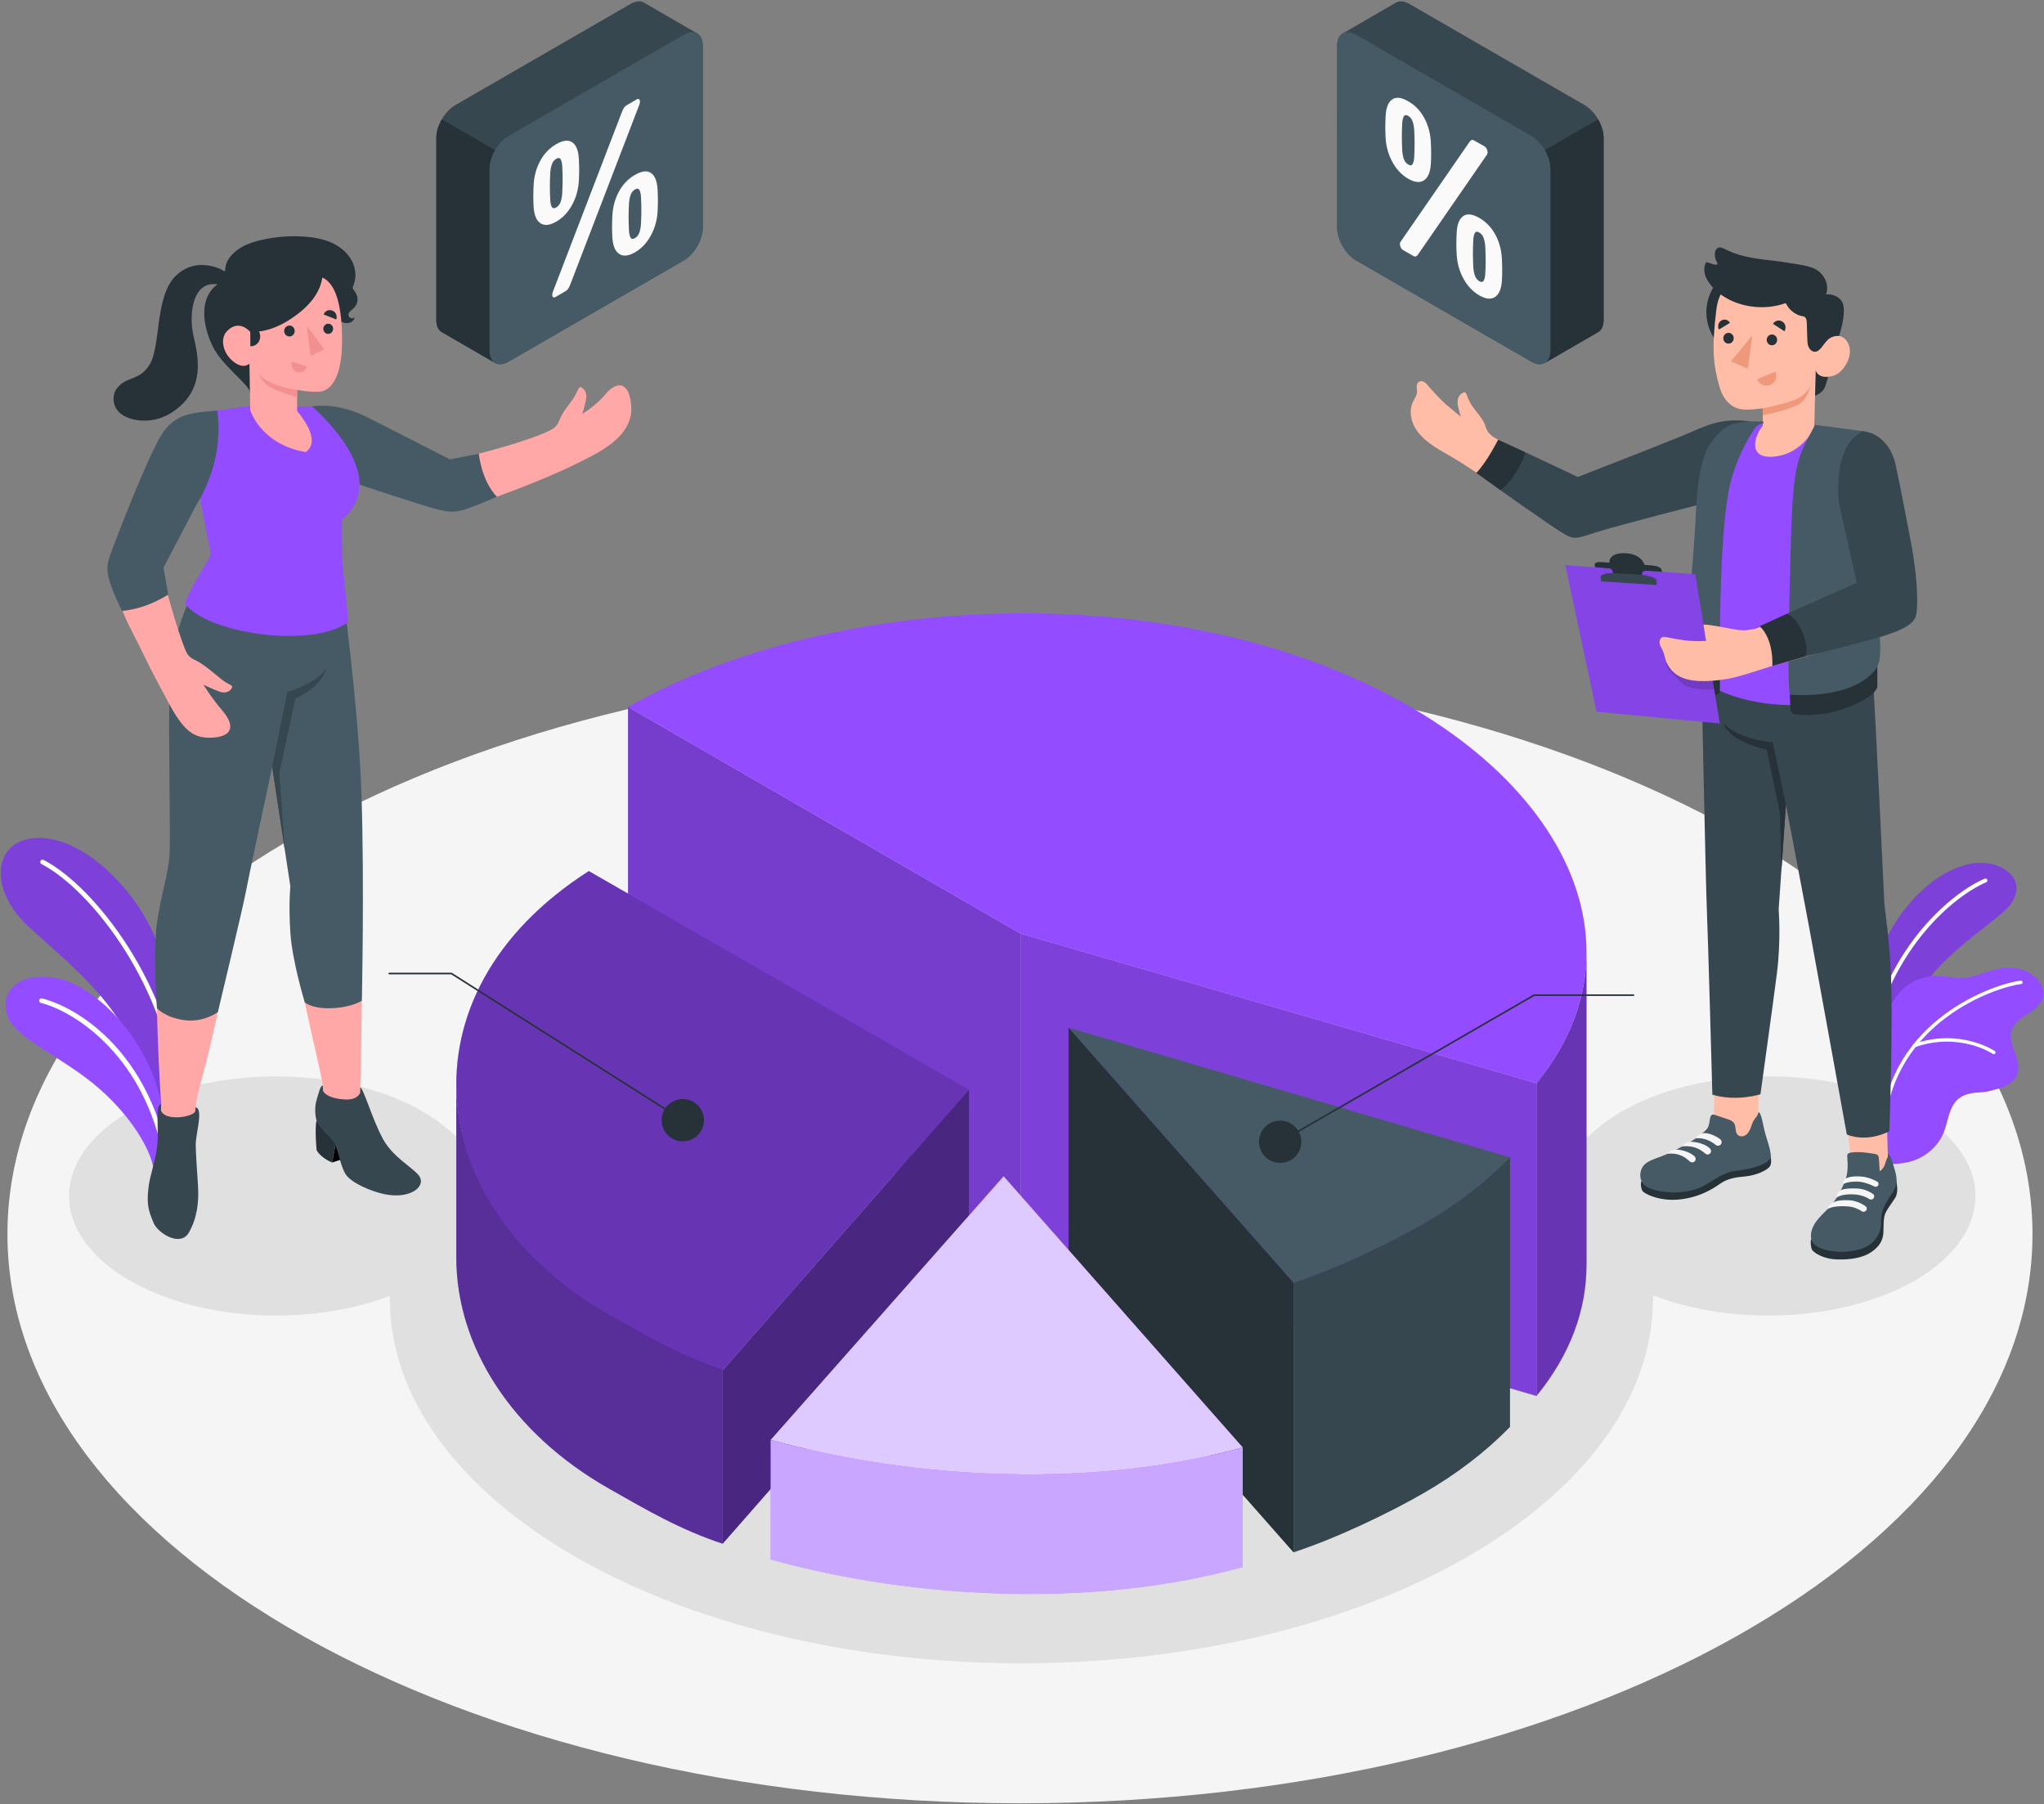
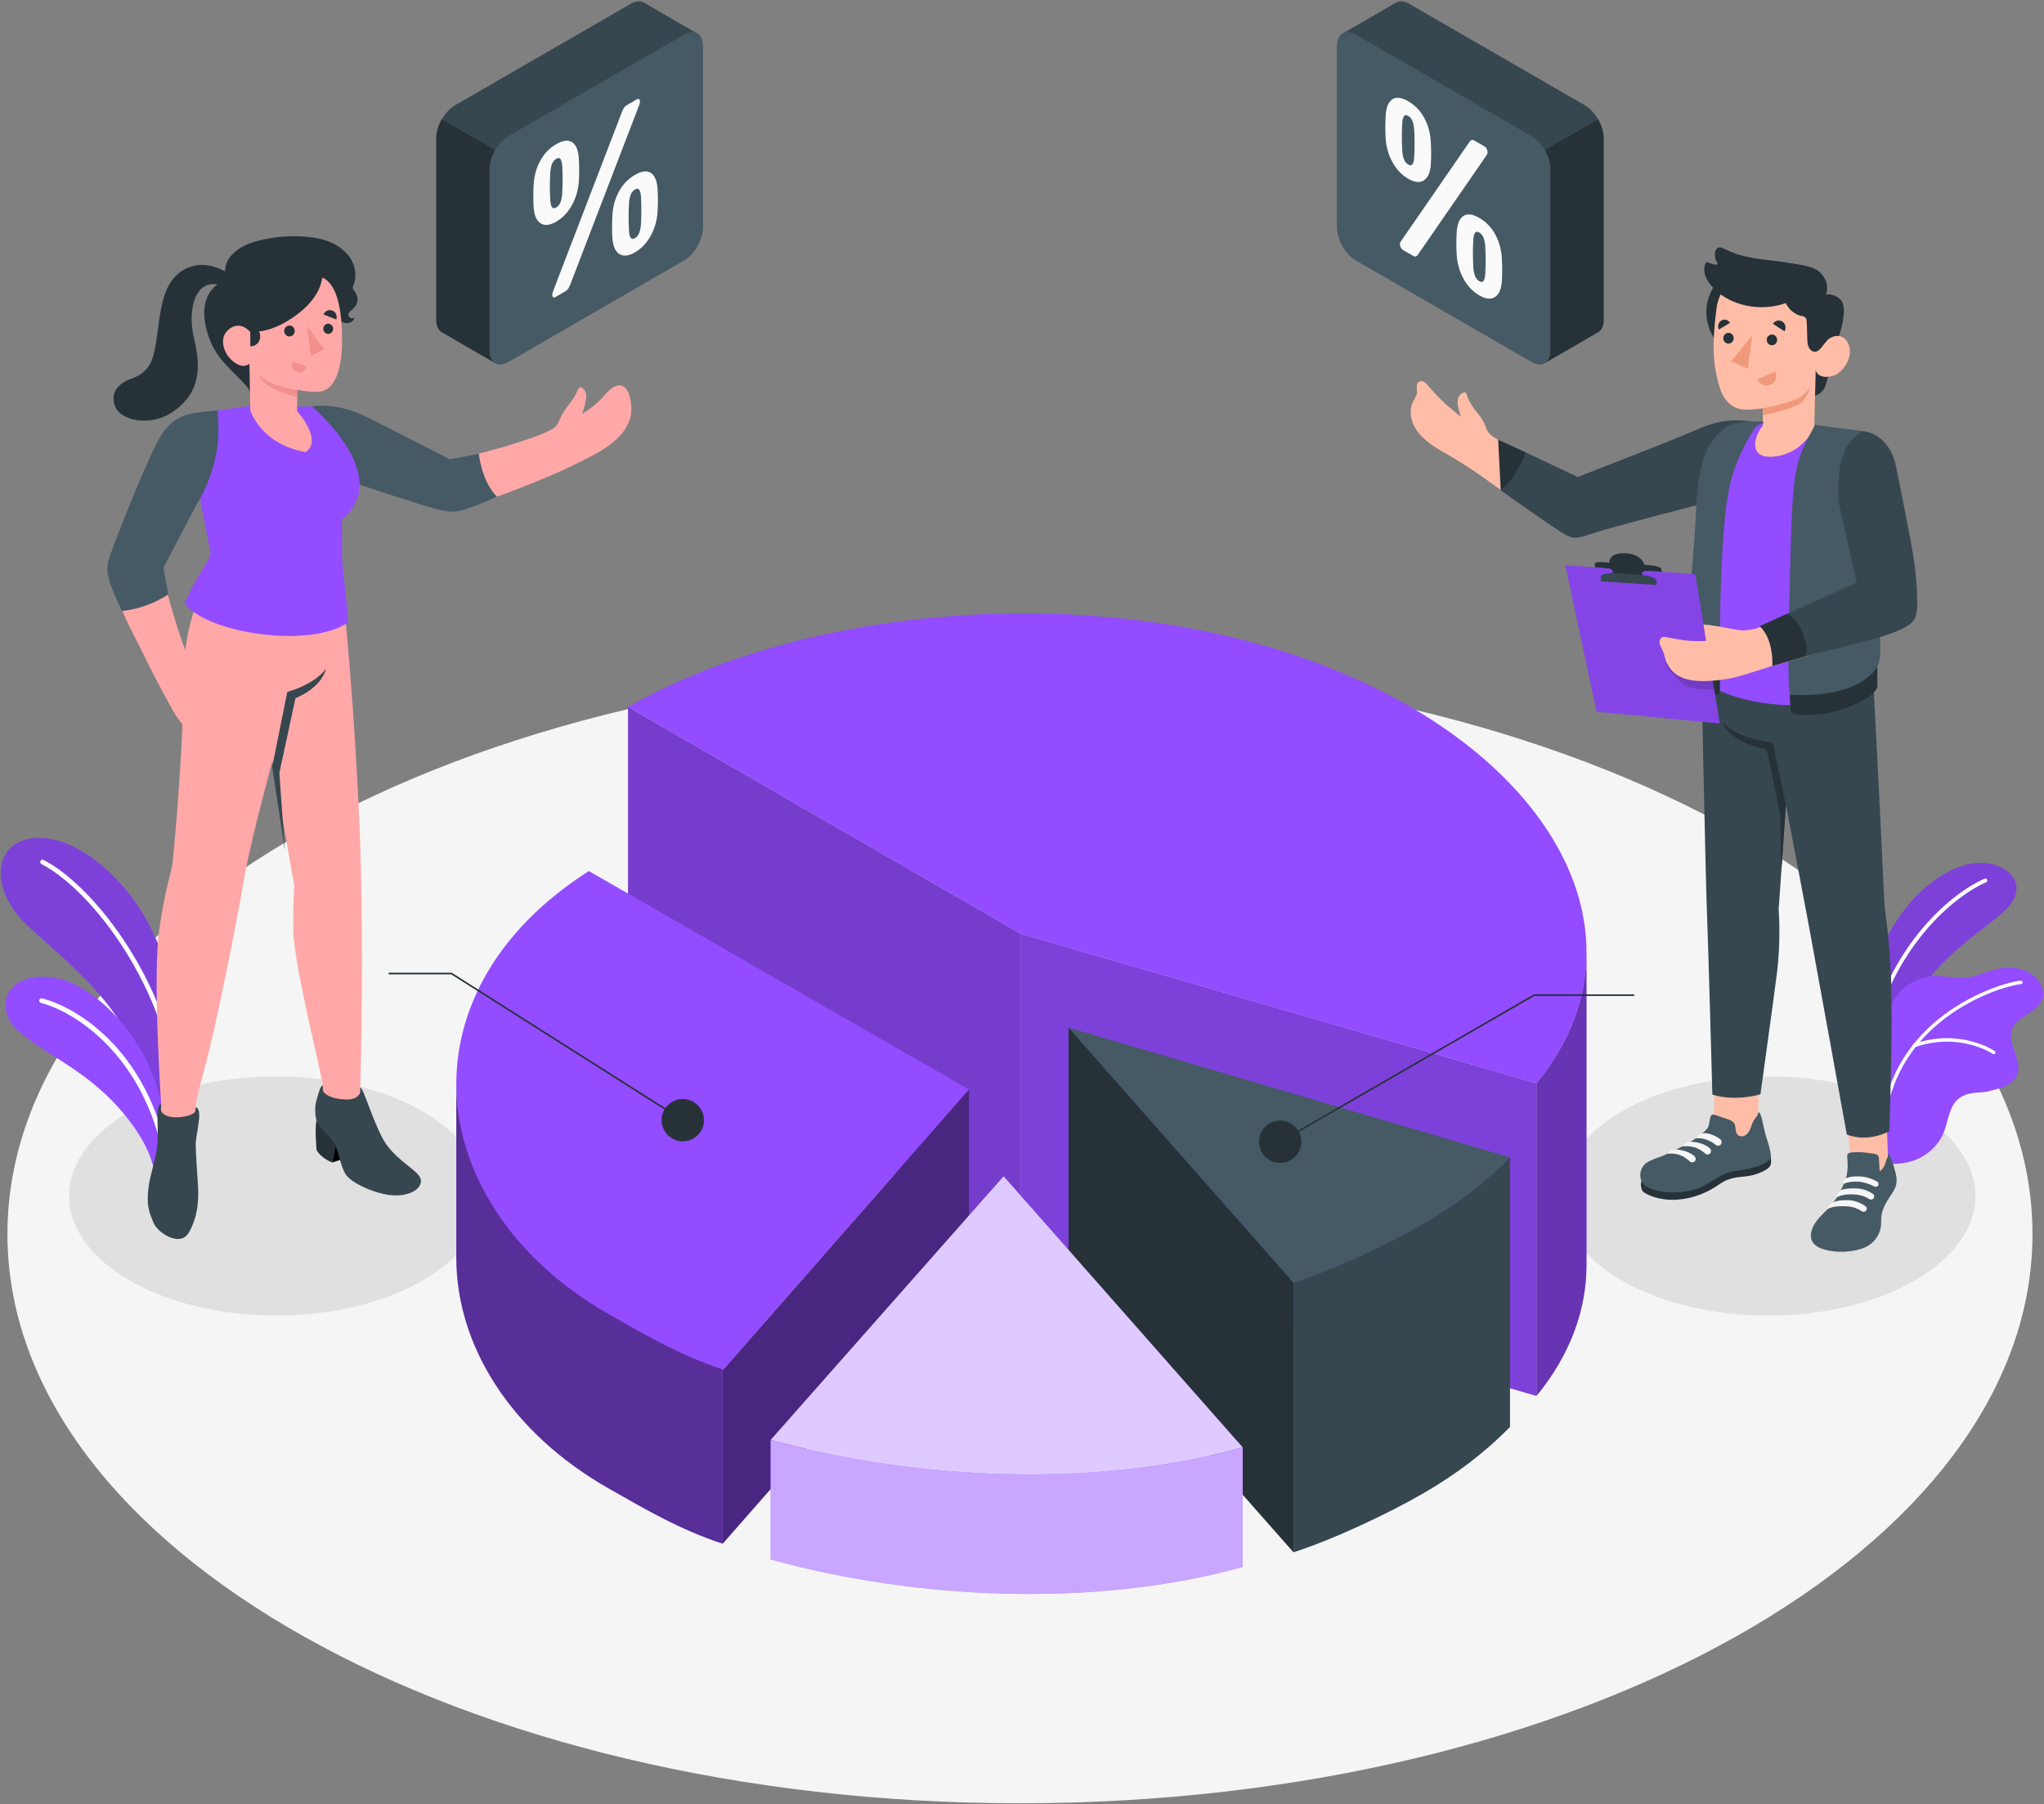
<svg xmlns="http://www.w3.org/2000/svg" width="1505" height="1328" viewBox="0 0 1505 1328" fill="none">
  <rect x="0" y="0" width="1505" height="1328" fill="#808080" stroke="none" />
  <path d="M751 1327.48C1162.74 1327.48 1496.52 1139.89 1496.52 908.471C1496.52 677.057 1162.74 489.459 751 489.459C339.261 489.459 5.48 677.057 5.48 908.471C5.48 1139.89 339.261 1327.48 751 1327.48Z" fill="#F5F5F5" />
  <path d="M203.32 968.45C287.536 968.45 355.806 929.034 355.806 880.412C355.806 831.79 287.536 792.374 203.32 792.374C119.104 792.374 50.834 831.79 50.834 880.412C50.834 929.034 119.104 968.45 203.32 968.45Z" fill="#E0E0E0" />
  <path d="M1302.02 968.45C1386.24 968.45 1454.51 929.034 1454.51 880.412C1454.51 831.79 1386.24 792.374 1302.02 792.374C1217.81 792.374 1149.54 831.79 1149.54 880.412C1149.54 929.034 1217.81 968.45 1302.02 968.45Z" fill="#E0E0E0" />
-   <path d="M752.066 1224.42C1008.9 1224.42 1217.1 1104.22 1217.1 955.937C1217.1 807.656 1008.9 687.45 752.066 687.45C495.235 687.45 287.033 807.656 287.033 955.937C287.033 1104.22 495.235 1224.42 752.066 1224.42Z" fill="#E0E0E0" />
  <path d="M133.266 778.55C136.109 755.238 125.135 704.893 104.637 671.672C84.138 638.451 48.802 611.68 20.656 617.628C-5.558 623.166 -6.859 656.512 21.003 682.111C48.866 707.71 91.409 740.789 100.222 780.241L122.736 830.074L133.266 778.55Z" fill="#934CFF" />
  <g opacity="0.15">
    <path d="M133.266 778.55C136.109 755.238 125.135 704.893 104.637 671.672C84.138 638.451 48.802 611.68 20.656 617.628C-5.558 623.166 -6.859 656.512 21.003 682.111C48.866 707.71 91.409 740.789 100.222 780.241L122.736 830.074L133.266 778.55Z" fill="black" />
  </g>
  <path d="M131.095 810.66C130.361 810.509 129.785 809.884 129.727 809.105C123.821 727.62 67.333 655.086 30.544 636.094C29.704 635.66 29.372 634.623 29.807 633.782C30.238 632.945 31.256 632.591 32.119 633.045C69.609 652.397 127.157 726.138 133.15 808.857C133.221 809.8 132.509 810.621 131.565 810.692C131.404 810.702 131.247 810.692 131.095 810.66Z" fill="white" />
  <path d="M113.015 860.152C110.867 846.592 97.498 823.012 73.789 801.992C47.559 778.737 12.426 765.229 5.947 748.833C-1.836 729.133 15.868 713.574 44.841 720.809C73.815 728.045 120.643 774.493 121.542 835.931L113.015 860.152Z" fill="#934CFF" />
  <path d="M120.386 847.095C119.745 846.963 119.21 846.47 119.056 845.791C102.966 774.638 53.87 744.364 30.158 738.297C29.241 738.062 28.687 737.129 28.922 736.211C29.157 735.29 30.055 734.733 31.008 734.974C57.229 741.682 105.98 772.41 122.405 845.034C122.614 845.958 122.031 846.879 121.107 847.085C120.862 847.143 120.618 847.143 120.386 847.095Z" fill="white" />
  <path d="M1370.4 782.411C1370.4 782.411 1367.65 740.177 1382.45 704.352C1397.25 668.526 1421.93 643.381 1447.95 636.542C1473.96 629.702 1499.65 650.143 1474.42 671.904C1449.18 693.664 1402.07 719.717 1390.22 786.246L1370.4 782.411Z" fill="#934CFF" />
  <g opacity="0.15">
    <path d="M1370.4 782.411C1370.4 782.411 1367.65 740.177 1382.45 704.352C1397.25 668.526 1421.93 643.381 1447.95 636.542C1473.96 629.702 1499.65 650.143 1474.42 671.904C1449.18 693.664 1402.07 719.717 1390.22 786.246L1370.4 782.411Z" fill="black" />
  </g>
  <path d="M1376.2 770.271C1376.1 770.271 1376 770.262 1375.91 770.239C1375.13 770.078 1374.63 769.318 1374.8 768.542C1390.3 694.933 1438.16 656.741 1461.31 646.833C1462.03 646.517 1462.87 646.858 1463.19 647.586C1463.5 648.314 1463.16 649.157 1462.43 649.467C1439.76 659.175 1392.86 696.681 1377.6 769.135C1377.46 769.811 1376.86 770.271 1376.2 770.271Z" fill="white" />
  <path d="M1504.25 734.021C1502.97 739.524 1497.94 743.221 1493.18 746.283C1488.45 749.319 1483.26 752.636 1481.4 757.965C1477.64 768.723 1489.45 780.586 1485.23 791.17C1483.46 795.607 1479.16 798.589 1474.7 800.298C1471 801.751 1467.08 802.491 1463.25 803.563C1461.37 803.882 1459.49 804.101 1457.64 804.188C1452.15 804.433 1446.31 805.289 1441.93 808.957C1435.06 814.753 1434.55 824.928 1431.31 833.319C1427.42 843.366 1418.63 851.136 1408.48 854.543C1399.97 857.363 1386.51 857.907 1383.51 854.475C1381.24 851.867 1384.66 842.036 1384.12 838.616C1382.74 829.845 1382.18 820.945 1382.47 812.071C1382.61 807.749 1382.73 804.23 1381.88 799.976C1381 795.523 1380.14 791.06 1379.32 786.594C1378.43 781.758 1376.58 778.183 1377.38 772.993C1378.16 768.04 1380.32 763.339 1382.51 758.876C1384.68 754.442 1386.9 750.028 1389.15 745.632C1391.81 740.448 1394.56 735.238 1398.41 730.866C1405.09 723.279 1415.02 718.652 1425.13 718.42C1433.5 718.227 1442.32 721.273 1450.61 719.29C1458.68 717.361 1466.24 713.661 1474.66 712.65C1483.47 711.594 1493.04 713.587 1499.42 720.101C1503.01 723.759 1505.41 729.03 1504.25 734.021Z" fill="#934CFF" />
  <path d="M1386.55 831.452C1386.52 831.452 1386.48 831.448 1386.45 831.448C1385.75 831.4 1385.22 830.792 1385.28 830.09C1391.01 750.346 1468.86 724.113 1487.83 721.891C1488.51 721.817 1489.15 722.31 1489.24 723.005C1489.32 723.701 1488.82 724.335 1488.12 724.416C1469.57 726.589 1393.42 752.253 1387.81 830.273C1387.76 830.94 1387.21 831.448 1386.55 831.452Z" fill="white" />
  <path d="M1468.04 776.036C1467.79 776.036 1467.53 775.965 1467.31 775.813C1467.07 775.649 1442.84 759.44 1409.98 770.877C1409.31 771.099 1408.59 770.758 1408.36 770.095C1408.12 769.431 1408.48 768.707 1409.14 768.475C1443.28 756.603 1468.5 773.543 1468.75 773.717C1469.33 774.116 1469.48 774.905 1469.08 775.485C1468.83 775.839 1468.44 776.032 1468.04 776.036Z" fill="white" />
  <path d="M751.409 687.285L462.417 520.435C584.78 450.696 776.847 429.827 935.28 476.636C1131.01 534.464 1225.68 682.291 1131.32 797.448L751.409 687.285Z" fill="#934CFF" />
  <path d="M751.409 687.285V917.46L1131.32 1027.63V797.448L751.409 687.285Z" fill="#934CFF" />
  <path opacity="0.15" d="M751.409 687.285V917.46L1131.32 1027.63V797.448L751.409 687.285Z" fill="black" />
  <path d="M462.417 520.435V750.61L751.409 917.461V687.285L462.417 520.435Z" fill="#934CFF" />
  <path opacity="0.2" d="M462.417 520.435V750.61L751.409 917.461V687.285L462.417 520.435Z" fill="black" />
  <path d="M1131.32 1027.63C1156.44 996.969 1168.16 963.999 1168.15 931.023V700.848C1168.16 733.82 1156.44 766.793 1131.32 797.451V1027.63Z" fill="#934CFF" />
  <path opacity="0.3" d="M1131.32 1027.63C1156.44 996.969 1168.16 963.999 1168.15 931.023V700.848C1168.16 733.82 1156.44 766.793 1131.32 797.451V1027.63Z" fill="black" />
  <path d="M1048.16 900.749C1023.69 914.878 984.611 933.76 952.401 944.293L786.774 756.483L1111.82 851.995C1093.59 870.584 1072.64 886.616 1048.16 900.749Z" fill="#455A64" />
  <path d="M786.777 756.483V954.935L952.401 1142.75V944.293L786.777 756.483Z" fill="#263238" />
  <path d="M952.401 1142.75C984.611 1132.21 1023.69 1113.33 1048.16 1099.2C1072.64 1085.07 1093.59 1069.04 1111.82 1050.45V851.992C1093.58 870.584 1072.63 886.617 1048.16 900.749C1023.69 914.879 984.611 933.761 952.401 944.294V1142.75Z" fill="#37474F" />
  <path d="M532.101 1008.78C500.815 998.524 475.226 983.467 448.474 968.275C312.455 891.034 290.694 732.61 433.53 641.232L713.477 802.052L532.101 1008.78Z" fill="#934CFF" />
-   <path opacity="0.3" d="M532.101 1008.78C500.815 998.524 475.226 983.467 448.474 968.275C312.455 891.034 290.694 732.61 433.53 641.232L713.477 802.052L532.101 1008.78Z" fill="black" />
  <path d="M713.481 802.056L532.101 1008.78V1136.4L713.481 929.671V802.056Z" fill="#934CFF" />
  <path opacity="0.5" d="M713.481 802.056L532.101 1008.78V1136.4L713.481 929.671V802.056Z" fill="black" />
  <path d="M532.101 1136.4C500.815 1126.14 475.226 1111.08 448.474 1095.89C376.024 1054.75 335.99 990.573 335.98 925.764V797.447C335.99 862.256 376.021 926.431 448.474 967.576C475.223 982.768 500.815 997.821 532.101 1008.08V1136.4Z" fill="#934CFF" />
  <path opacity="0.4" d="M532.101 1136.4C500.815 1126.14 475.226 1111.08 448.474 1095.89C376.024 1054.75 335.99 990.573 335.98 925.764V797.447C335.99 862.256 376.021 926.431 448.474 967.576C475.223 982.768 500.815 997.821 532.101 1008.08V1136.4Z" fill="black" />
  <path d="M915.027 1065.56C807.298 1095.52 675.671 1089.89 567.437 1060.03L738.98 865.931L915.027 1065.56Z" fill="#934CFF" />
  <path opacity="0.7" d="M915.027 1065.56C807.298 1095.52 675.671 1089.89 567.437 1060.03L738.98 865.931L915.027 1065.56Z" fill="white" />
  <path d="M567.437 1148.01C675.671 1177.87 807.298 1183.49 915.027 1153.53V1065.56C807.298 1095.52 675.671 1089.89 567.437 1060.03V1148.01Z" fill="#934CFF" />
  <path opacity="0.5" d="M567.437 1148.01C675.671 1177.87 807.298 1183.49 915.027 1153.53V1065.56C807.298 1095.52 675.671 1089.89 567.437 1060.03V1148.01Z" fill="white" />
  <path d="M502.738 840.199C511.343 840.199 518.319 833.223 518.319 824.618C518.319 816.012 511.343 809.036 502.738 809.036C494.132 809.036 487.156 816.012 487.156 824.618C487.156 833.223 494.132 840.199 502.738 840.199Z" fill="#263238" />
  <path d="M502.738 824.618L332.416 716.671H286.599" stroke="#263238" stroke-width="1.191" stroke-miterlimit="10" stroke-linecap="round" stroke-linejoin="round" />
  <path d="M927.031 840.515C927.031 849.122 934.005 856.097 942.612 856.097C951.216 856.097 958.194 849.122 958.194 840.515C958.194 831.911 951.216 824.934 942.612 824.934C934.008 824.934 927.031 831.911 927.031 840.515Z" fill="#263238" />
  <path d="M942.612 840.516L1129.58 732.568H1202.73" stroke="#263238" stroke-width="1.191" stroke-miterlimit="10" stroke-linecap="round" stroke-linejoin="round" />
  <path d="M1059.01 292.208C1060.54 293.785 1062.11 295.334 1063.7 296.851C1065.84 298.879 1070.17 302.122 1072.31 304.141C1072.97 304.762 1075.5 306.405 1075.73 307.132C1074.32 302.547 1073.29 298.902 1073.23 296.281C1073.09 291.068 1076.58 289.02 1078.44 288.823C1079.89 288.669 1079.99 292.291 1083.01 297.35C1086.87 303.809 1091.88 307.194 1094.19 314.999C1094.95 317.549 1097.12 320.441 1101.67 322.939L1161.73 352.776C1161.73 352.776 1205.67 336.489 1228.43 327.566C1254.88 317.192 1285.14 307.342 1290.22 312.748L1239.7 358.398C1239.7 358.398 1201.24 379.235 1171.31 391.174C1161.23 395.193 1155.64 393.747 1147.48 388.263C1137.94 381.856 1136.43 383.195 1096.29 354.434C1082.71 344.587 1071.42 337.671 1063.6 333.295C1054.87 328.41 1044.71 321.848 1040.61 312.249C1038.37 306.991 1037.92 300.754 1040.43 295.618C1041.49 293.454 1043.06 291.441 1043.32 289.046C1043.47 287.658 1043.15 286.267 1043.12 284.869C1043.1 283.475 1043.46 281.939 1044.6 281.128C1045.73 280.319 1047.34 280.49 1048.56 281.17C1049.78 281.849 1050.7 282.95 1051.6 284.016C1053.97 286.834 1056.45 289.564 1059.01 292.208Z" fill="#FFBDA7" />
  <path d="M1289.28 310.323C1266.61 306.975 1255.22 313.949 1239.7 320.379C1221.22 328.03 1161.72 351.118 1161.72 351.118L1123.33 333.015C1123.33 333.015 1114.52 352.95 1105 361.048C1105 361.048 1139.5 385.488 1149.09 391.448C1158.69 397.412 1159.22 397.093 1174.3 392.144C1189.38 387.198 1257.46 369.839 1257.46 369.839L1289.28 310.323Z" fill="#37474F" />
-   <path d="M1123.33 333.015L1103.08 323.639C1103.08 323.639 1094.43 340.795 1086.97 348.14L1105.01 361.049C1105.01 361.049 1110.53 357.101 1116.32 347.521C1122.12 337.945 1123.33 333.015 1123.33 333.015Z" fill="#263238" />
+   <path d="M1123.33 333.015L1103.08 323.639L1105.01 361.049C1105.01 361.049 1110.53 357.101 1116.32 347.521C1122.12 337.945 1123.33 333.015 1123.33 333.015Z" fill="#263238" />
  <path d="M1390.36 861.626C1382.53 866.134 1373.71 866.05 1364.12 862.405L1357.76 810.937L1388.95 814.108L1390.36 861.626Z" fill="#FFBDA7" />
  <path d="M1294.2 833.606C1287.92 848.344 1275.66 844.679 1261.71 835.776L1262.56 783.838L1295.55 782.855L1294.2 833.606Z" fill="#FFBDA7" />
-   <path d="M1333.69 912.2C1332.84 913.046 1333.27 918.672 1334.28 920.159C1335.37 921.757 1341.47 926.654 1352.25 927.102C1362.55 927.533 1371.69 925.872 1377.62 921.86C1383.54 917.847 1386.33 913.533 1386.73 907.659C1387.12 901.786 1386.3 896.154 1388.96 891.563C1391.41 887.325 1395.38 882.511 1396.21 880.225C1398.01 875.257 1395.92 868.295 1395.92 868.295L1333.69 912.2Z" fill="#263238" />
  <path d="M1360.38 860.238C1360.27 862.415 1359.97 864.585 1359.32 866.788C1357.96 871.373 1355.82 875.717 1353.4 879.858C1352.16 881.99 1350.83 884.089 1349.3 886.034C1346.3 889.827 1342.53 892.979 1339.34 896.628C1336.15 900.276 1333.48 904.661 1333.37 909.437C1333.17 917.513 1342 919.992 1348.77 920.993C1356.01 922.059 1363.68 921.447 1370.64 919.242C1378.38 916.788 1383.84 910.567 1384.91 902.733C1385.21 900.482 1385.01 898.199 1385.2 895.935C1385.66 890.777 1388.18 886.005 1391.06 881.642C1392.73 879.111 1394.55 876.635 1395.64 873.82C1397.59 868.765 1395.74 863.201 1394.25 858.268C1392.96 854.008 1391.5 849.187 1390 849.638C1390.02 850.504 1390.11 851.428 1389.72 852.227C1389.25 853.177 1388.88 853.705 1388.6 854.803C1388.31 855.949 1387.97 857.083 1387.48 858.162C1386.72 859.804 1385.59 861.324 1384.02 862.219C1383.83 859.176 1383.63 856.136 1383.44 853.096C1383.39 852.156 1383.29 851.135 1382.66 850.437C1382.02 849.728 1381 849.538 1380.05 849.394C1374.32 848.505 1368.49 847.613 1362.76 848.479C1361.9 848.608 1360.95 848.836 1360.47 849.561C1360.08 850.153 1360.11 850.923 1360.15 851.635C1360.33 854.565 1360.52 857.408 1360.38 860.238Z" fill="#455A64" />
  <path d="M1352.37 881.581C1355.3 879.243 1362.03 879.011 1365.72 879.295C1370.34 879.652 1374.12 881.156 1376.29 882.653C1377.24 883.316 1378.56 883.159 1379.36 882.318C1380.32 881.307 1380.18 879.697 1379.03 878.899C1376.74 877.314 1372.6 875.112 1367.13 874.89C1358.06 874.523 1355.45 876.152 1355.45 876.152C1355.45 876.152 1351.4 878.934 1352.37 881.581Z" fill="#F5F5F5" />
  <path d="M1345.71 890.049C1349.42 887.705 1356.83 887.805 1360.52 888.092C1365.14 888.449 1368.64 890.159 1370.8 891.656C1371.76 892.32 1373.07 892.162 1373.87 891.321C1374.84 890.31 1374.7 888.7 1373.54 887.902C1371.25 886.317 1366.85 883.774 1361.38 883.552C1352.31 883.184 1350.01 885.104 1350.01 885.104C1350.01 885.104 1346.23 886.694 1345.71 890.049Z" fill="#F5F5F5" />
  <path d="M1370.48 866.118C1364.2 865.658 1361.57 866.437 1359.13 867.413C1357.56 868.353 1356.59 870.906 1357.63 871.512C1359.61 870.333 1363.22 869.76 1367.67 869.828C1370.66 869.873 1374.46 870.968 1377.54 872.227C1378.33 872.545 1379.26 873.003 1380.07 873.421C1381.18 873.988 1382.54 873.521 1383.03 872.407C1383.44 871.46 1383.08 870.359 1382.17 869.844C1379.94 868.585 1375.55 866.492 1370.48 866.118Z" fill="#F5F5F5" />
  <path d="M1208.63 869.364C1207.83 871.155 1208.18 874.462 1209.24 876.529C1210.31 878.599 1221.46 884.457 1236.22 883.02C1250.99 881.581 1260.97 875.318 1266.51 871.416C1272.03 867.513 1277.89 866.64 1285.2 866.003C1292.52 865.365 1302.03 861.427 1303.53 857.953C1305.04 854.478 1303.01 848.631 1303.01 848.631L1208.63 869.364Z" fill="#263238" />
  <path d="M1266.73 822.094C1265.44 821.663 1264.14 821.232 1262.85 820.8C1262.14 820.562 1261.35 820.327 1260.66 820.613C1259.72 820.996 1259.38 822.123 1259.16 823.112C1258.7 825.128 1258.57 827.729 1257.74 829.587C1256.98 831.278 1255.06 832.862 1253.72 834.07C1250.22 837.212 1246.16 839.714 1242.1 842.055C1237.35 844.799 1232.67 846.953 1227.75 849.345C1222.72 851.786 1216.01 853.386 1212.11 856.191C1206.42 860.277 1205.96 870.13 1212.69 873.817C1218.5 876.995 1233.62 880.18 1249.23 875.25C1257.74 872.565 1266.99 863.114 1278.22 861.9C1285.37 861.127 1298.85 858.712 1303.3 853.138C1304.93 850.675 1302.43 843.099 1300.36 836.556C1298.11 829.414 1297 818.169 1294.63 818.874C1294.54 821.277 1292.51 822.722 1291.31 824.77C1290.25 826.577 1289.68 828.625 1288.91 830.57C1288.13 832.514 1287.06 834.45 1285.32 835.609C1283.57 836.768 1281.01 836.91 1279.51 835.451C1277.33 833.339 1278.47 829.478 1276.85 826.908C1275.76 825.166 1273.66 824.4 1271.71 823.75C1270.04 823.199 1268.39 822.645 1266.73 822.094Z" fill="#455A64" />
  <path d="M1248.67 837.963C1248.67 837.963 1249.62 835.184 1253.85 834.266C1257.09 833.561 1262.92 835.792 1266.59 838.632C1268.09 839.795 1267.96 842.091 1266.33 843.057C1265.36 843.633 1264.15 843.524 1263.27 842.809C1260.87 840.841 1255.5 837.29 1248.67 837.963Z" fill="#F5F5F5" />
  <path d="M1238.75 843.92C1238.75 843.92 1240.75 840.568 1244.92 840.507C1244.92 840.507 1253.43 840.497 1258.84 845.25C1260.22 846.461 1260.19 848.595 1258.61 849.529C1257.67 850.083 1256.5 849.98 1255.66 849.275C1253.23 847.224 1248.34 842.915 1238.75 843.92Z" fill="#F5F5F5" />
  <path d="M1227.75 849.349C1227.75 849.349 1230 846.299 1234.17 846.238C1234.17 846.238 1242.1 846.299 1247.51 851.052C1248.9 852.266 1248.87 854.398 1247.28 855.332C1246.34 855.885 1245.17 855.782 1244.33 855.077C1241.9 853.029 1237.34 848.344 1227.75 849.349Z" fill="#F5F5F5" />
  <path d="M1378.23 485.044C1381.77 541.465 1387.5 665.94 1387.5 665.94C1388.31 672.95 1390.9 689.797 1392.18 715.087C1394.03 751.766 1391.13 832.727 1391.13 832.727C1391.13 832.727 1376.07 841.418 1359.81 835.206C1359.81 835.206 1338.95 719.743 1332.28 683.724C1326.41 652.078 1314.98 592.473 1314.98 592.473L1309.63 669.585C1309.63 669.585 1311.46 691.633 1308.39 716.182C1306.3 732.907 1296.22 805.537 1296.22 805.537C1296.22 805.537 1278.48 811.201 1260.81 805.814C1260.81 805.814 1257.58 687.286 1256.83 671.878C1255.97 654.313 1252.3 473.713 1252.3 473.713L1378.23 485.044Z" fill="#37474F" />
  <path d="M1314.98 592.47L1305.25 546.443C1305.25 546.443 1282.04 545.107 1268.87 532.578C1268.87 532.578 1271.52 545.165 1300.85 551.892L1310.59 598.469L1311.56 641.775L1314.98 592.47Z" fill="#263238" />
  <path d="M1367.58 317.137C1378.67 319.107 1379.41 324.601 1381.83 335.6C1383.04 341.061 1385.73 352.798 1384.66 362.635L1376.41 427.657L1379.24 502.548C1361.39 521.964 1290.03 528.192 1251.05 499.73C1251.05 499.73 1251.47 376.704 1253.27 356.959C1256.41 322.463 1272.06 310.201 1295.01 310.285L1334.27 313.627L1367.58 317.137Z" fill="#934CFF" />
  <path d="M1326.1 229.94C1326.03 249.189 1310.37 264.738 1291.12 264.671C1271.87 264.603 1256.32 248.947 1256.39 229.698C1256.46 210.449 1272.12 194.9 1291.36 194.964C1310.61 195.032 1326.16 210.691 1326.1 229.94Z" fill="#263238" />
  <path d="M1337 236.75L1344.45 216.773C1344.45 216.773 1350.53 215.752 1355.26 220.617C1359.89 225.386 1357.24 240.259 1351.4 254.811C1351.4 254.811 1345.67 281.324 1343.38 285.678C1341.1 290.031 1336.42 291.251 1336.42 291.251L1337 236.75Z" fill="#263238" />
  <path d="M1337.57 255.992C1339.7 257.274 1342.76 253.188 1345.4 250.444C1348.04 247.701 1356.64 243.969 1360.89 253.011C1365.22 262.226 1357.04 274.353 1350.27 276.452C1338.6 280.068 1336.88 272.588 1336.88 272.588L1335.85 314.616C1335.85 314.616 1328.15 333.256 1307.48 335.987C1286.81 338.717 1291.12 321.7 1297.94 313.376L1298.01 300.586C1298.01 300.586 1287.45 302.151 1282.3 301.336C1273.74 299.981 1268.37 293.203 1265.8 283.919C1261.68 269.008 1260.14 256.971 1263.78 227.685C1267.77 195.585 1305.13 195.379 1325.25 208.143C1345.38 220.901 1337.57 255.992 1337.57 255.992Z" fill="#FFBDA7" />
  <path d="M1337.35 258.813C1340.72 257.841 1343.17 252.451 1345.4 250.441C1349.09 247.105 1344.45 216.77 1344.45 216.77C1344.45 216.77 1348.01 209.248 1340.95 201.423C1335.93 195.859 1327.51 195.212 1313.13 192.903C1306.04 191.763 1297.67 191.203 1290.64 189.899C1282.06 188.305 1276.59 186.647 1269.74 183.217C1268.48 182.59 1267.12 181.897 1265.75 182.181C1264.63 182.409 1263.73 183.269 1263.23 184.286C1262.74 185.304 1262.62 186.466 1262.65 187.597C1262.69 188.785 1262.89 189.97 1263.26 191.103C1263.47 191.776 1264.86 193.821 1264.56 194.407C1263.83 195.869 1258.31 193.409 1257.2 193.077C1256.93 192.997 1256.64 192.919 1256.39 193.035C1256.18 193.132 1256.05 193.344 1255.94 193.55C1254.16 197.018 1254.8 201.858 1256.58 205.204C1260.66 212.932 1268.43 218.74 1276.37 222.038C1284.85 225.557 1294.23 226.852 1303.35 225.795C1307.26 225.341 1311.13 224.453 1314.84 223.12C1314.67 223.184 1317.12 226.778 1317.38 227.071C1318.46 228.323 1319.71 229.424 1321.1 230.329C1322.46 231.218 1324 232.004 1325.58 232.416C1327.22 232.844 1328.79 232.635 1329.7 234.406C1330.28 235.533 1330.33 236.85 1330.37 238.115C1330.48 241.831 1330.59 245.544 1330.7 249.26C1330.75 251.147 1330.82 253.069 1331.45 254.846C1332.09 256.624 1333.4 258.263 1335.21 258.797C1335.96 259.023 1336.68 259.007 1337.35 258.813Z" fill="#263238" />
  <path d="M1298.01 300.58C1298.01 300.58 1317.16 296.794 1323.85 293.261C1328.34 290.898 1332.04 286.786 1333.13 284.146C1333.13 284.146 1331.86 289.816 1327.84 294.916C1322.93 301.15 1297.99 305.668 1297.99 305.668L1298.01 300.58Z" fill="#F0997A" />
  <path d="M1300.84 250.2C1300.84 252.399 1302.55 254.183 1304.66 254.186C1306.78 254.186 1308.5 252.405 1308.51 250.206C1308.52 248.007 1306.81 246.223 1304.69 246.22C1302.58 246.22 1300.85 248 1300.84 250.2Z" fill="#263238" />
  <path d="M1305.42 238.391L1313.91 243.898C1315.4 241.451 1314.7 238.234 1312.36 236.714C1310.01 235.194 1306.91 235.944 1305.42 238.391Z" fill="#263238" />
  <path d="M1307.23 273.513L1293.74 279.28C1295.49 283.041 1299.47 284.918 1303.65 283.208C1307.4 281.675 1308.98 277.277 1307.23 273.513Z" fill="#F0997A" />
  <path d="M1265.69 242.565L1273.77 237.67C1272.49 235.371 1269.65 234.608 1267.42 235.957C1265.19 237.31 1264.42 240.269 1265.69 242.565Z" fill="#263238" />
  <path d="M1268.86 248.992C1268.85 251.191 1270.56 252.975 1272.68 252.978C1274.79 252.978 1276.52 251.197 1276.53 248.998C1276.53 246.799 1274.82 245.015 1272.71 245.012C1270.59 245.012 1268.87 246.792 1268.86 248.992Z" fill="#263238" />
  <path d="M1290.22 246.935L1286.95 271.407L1274.46 266.023L1290.22 246.935Z" fill="#F0997A" />
  <path d="M1317.79 511.377L1318.33 522.203C1318.42 524.151 1319.91 525.725 1321.84 525.96C1328.12 526.723 1342.52 527.409 1359.34 521.15C1381.96 512.736 1382.31 505.549 1382.31 505.549L1382.26 490.862L1317.79 511.377Z" fill="#263238" />
  <path d="M1266.38 500.419V508.785C1266.38 510.536 1264.68 511.795 1263.01 511.267C1260.3 510.414 1256.5 509.065 1253.74 507.477C1248.68 504.573 1246.94 501.968 1246.94 501.968L1246.51 489.281L1266.38 500.419Z" fill="#263238" />
  <path d="M1246.51 489.285C1251.21 496.88 1266.38 500.419 1266.38 500.419C1266.38 500.419 1266.04 494.958 1266.38 464.941C1266.72 434.924 1267.85 379.231 1274.42 354.276C1279.24 335.961 1287.69 321.796 1291.85 315.553C1293.32 313.35 1295.69 311.946 1298.33 311.708V310.275C1275.66 309.914 1270.52 312.207 1260.96 324.256C1251.4 336.305 1249.47 358.978 1248.32 384.651C1247.2 409.631 1240.02 470.496 1246.51 489.285ZM1317.98 423.725C1316.16 492.656 1316.95 505.739 1317.79 511.377C1317.79 511.377 1366.07 516.02 1382.26 490.859C1387.72 479.499 1381.51 453.217 1380.19 428.613L1387.62 344.504C1388.63 333.06 1382.34 322.215 1371.91 317.404L1336.29 312.748C1333.3 319.716 1326.63 328.739 1323.4 342.414C1319.28 359.857 1318.99 384.937 1317.98 423.725Z" fill="#455A64" />
  <path d="M1152.57 416.106L1248.2 422.675L1266.27 532.577L1175.57 523.944L1152.57 416.106Z" fill="#934CFF" />
  <path opacity="0.1" d="M1152.57 416.106L1248.2 422.675L1266.27 532.577L1175.57 523.944L1152.57 416.106Z" fill="black" />
  <path opacity="0.15" d="M1226.74 487.233C1226.16 489.442 1227.64 492.556 1231.98 496.266C1235.49 499.254 1237.76 504.46 1243.75 505.909C1255.94 508.869 1262.08 507.165 1262.08 507.165L1259.61 492.137L1226.74 487.233Z" fill="black" />
  <path opacity="0.15" d="M1179.68 427.554C1179.68 427.554 1179.46 426.034 1179.2 424.163C1178.94 422.289 1184.7 421.156 1192.06 421.632L1206.15 422.544C1213.51 423.02 1219.69 424.926 1219.95 426.8L1220.43 430.194L1179.68 427.554Z" fill="black" />
  <path d="M1174.14 415.44C1173.97 414.272 1176.33 413.525 1179.41 413.776L1184.98 414.226C1184.98 414.226 1184 406.882 1196.43 407.246C1208.85 407.606 1210.81 415.791 1210.81 415.791C1210.81 415.791 1213.47 416.03 1216.75 416.319C1220.04 416.613 1222.93 417.775 1223.21 418.918L1223.73 420.988L1174.47 417.607C1174.47 417.607 1174.31 416.609 1174.14 415.44Z" fill="#263238" />
  <path d="M1180.73 417.994C1185.26 418.207 1187.12 418.438 1187.53 421.327C1187.99 424.624 1188.08 427.091 1188.08 427.091L1209.88 428.607C1209.88 428.607 1209.21 424.447 1209.03 422.811C1208.84 421.175 1209.7 420.013 1213.17 420.254L1213.59 418.851L1179.4 416.793L1180.73 417.994Z" fill="#263238" />
  <path d="M1179.03 427.998C1179.03 427.998 1178.82 426.479 1178.56 424.605C1178.3 422.731 1184.05 421.597 1191.41 422.074L1205.51 422.985C1212.87 423.461 1219.05 425.368 1219.31 427.242L1219.78 430.636L1179.03 427.998Z" fill="#37474F" />
  <path d="M1254.29 459.713C1261.08 460.06 1271.52 462.417 1277.35 463.354C1280.34 463.834 1283.56 464.349 1286.55 463.85C1288.21 463.573 1292.32 463.11 1293.86 462.408C1302.22 458.592 1368.96 431.283 1368.96 431.283L1357.62 365.624C1357.62 365.624 1354.95 323.449 1373.36 318.992C1387.53 325.41 1392.03 337.919 1398.55 365.685C1406.02 397.454 1411.71 434.542 1408.79 444.598C1406.78 451.514 1406.38 458.946 1390.91 464.939C1374.55 471.276 1356.27 475.568 1302.4 491.005C1292.72 494.08 1279.35 498.62 1271.44 499.86C1243.96 504.168 1233 499.167 1227.53 488.548C1225.94 485.46 1225.7 482.034 1224.26 478.888C1223.47 477.149 1222.35 475.52 1222.01 473.636C1221.67 471.755 1222.46 469.46 1224.3 468.938C1225.15 468.696 1226.05 468.873 1226.92 469.044C1231.28 469.897 1235.63 470.741 1239.99 471.33C1245.09 472.016 1249.99 472.074 1255.09 471.865C1255.35 471.855 1255.61 471.842 1255.85 471.736C1256.61 471.401 1256.42 471.102 1255.98 470.863" fill="#FFBDA7" />
  <path d="M1371.91 317.404C1384.7 318.992 1393.1 329.724 1395.8 342.343C1400.03 362.162 1402.03 373.513 1406.93 398.655C1411.37 421.452 1413.11 447.479 1410.27 454.58C1407.42 461.68 1392.86 466.413 1383.71 469.118C1370.04 473.162 1329.41 483.273 1329.41 483.273C1329.69 473.729 1324.27 457.358 1315.91 451.746L1367.19 428.948L1354.04 370.731C1354.04 370.731 1348.31 328.323 1371.91 317.404Z" fill="#37474F" />
  <path d="M1315.91 451.743C1315.91 451.743 1322.87 454.322 1327.44 466.31C1332.01 478.299 1329.41 483.27 1329.41 483.27L1304.96 490.27C1304.96 490.27 1306.36 470.899 1295.65 460.988L1315.91 451.743Z" fill="#263238" />
  <path d="M118.654 812.943C118.654 812.943 112.352 720.033 117.166 685.077C121.294 655.083 126.137 642.627 126.993 635.808C126.993 635.808 134.396 565.325 135.008 505.43C135.304 476.601 137.974 456.08 153.764 421.81L253.063 444.366C255.127 459.587 264.4 562.591 266.049 652.622C267.492 731.435 265.247 800.443 265.247 800.443L265.144 804.593C265.144 809.198 266.152 812.418 269.118 819.811C272.119 827.298 277.593 838.014 284.851 845.842C286.944 848.099 301.427 860.773 303.34 863.474C309.564 870.736 296.671 874.825 287.095 873.547C276.994 872.197 261.3 868.359 256.853 862.209C253.887 858.113 251.659 843.752 248.613 839.598C238.334 825.588 234.116 819.563 234.039 815.084C233.901 806.996 236.686 803.795 237.678 799.226C236.85 789.682 216.242 711.152 215.885 683.351C215.714 670.104 216.609 651.859 216.609 651.859L200.619 560.105C194.443 583.012 183.237 625.751 179.586 647.583C175.123 674.254 159.956 751.934 150.419 787.244C146.838 800.507 145.09 806.429 144.037 815.116C144.034 815.149 143.737 818.214 143.737 818.246C143.522 822.197 141.799 864.357 140.237 873.25C136.972 891.827 120.46 889.489 117.816 874.464C115.569 861.681 118.383 822.097 118.444 817.242L118.654 812.943Z" fill="#FFA8A7" />
  <path d="M118.653 812.942C113.994 813.023 117.06 831.052 115.855 842.653C114.567 855.086 110.491 864.169 109.325 874.364C107.992 886.014 109.032 890.892 113.208 900.468C116.457 907.916 132.78 918.124 138.975 907.472C145.244 896.691 146.516 884.658 145.801 873.057C145.064 861.065 144.343 852.3 144.101 843.181C143.889 835.144 150.077 816.269 144.04 815.113L143.74 818.242C141.573 822.573 120.895 825.565 118.451 817.238L118.653 812.942Z" fill="#37474F" />
  <path d="M233.06 824.872C231.633 830.684 233.111 846.614 233.111 846.614C233.111 846.614 235.626 852.11 244.594 855.768L248.616 833.608L233.06 824.872Z" fill="#263238" />
  <path d="M244.594 855.765L264.359 849.277L269.118 831.737L246.916 842.978L244.594 855.765Z" fill="black" />
  <path d="M265.144 804.593L265.247 800.442C267.929 801.746 273.838 823.365 281.827 838.194C289.12 851.734 303.575 859.278 308.266 865.171C314.545 873.05 302.342 883.212 282.758 879.023C273.036 876.943 258.318 870.725 254.328 864.166C250.339 857.607 248.986 845.558 245.724 840.737C242.462 835.917 234.705 830.362 233.06 824.869C232.155 821.852 231.431 815.161 233.102 809.716C234.635 804.722 235.974 798.678 237.681 799.225L237.797 803.025C239.107 805.697 243.837 808.811 253.729 809.346C258.43 809.597 262.99 808.879 265.144 804.593Z" fill="#37474F" />
-   <path d="M251.875 432.004C251.875 432.004 264.017 519.42 266.181 585.443C268.345 651.466 266.41 736.622 266.41 736.622C266.41 736.622 259.596 741.494 244.594 742.17C229.592 742.843 224.402 737.843 224.402 737.843C224.402 737.843 215.237 707.929 213.804 686.873C212.372 665.818 213.804 652.625 213.804 652.625L200.409 564.542C200.409 564.542 182.764 646.92 180.838 657.407C178.909 667.895 160.423 744.997 160.423 744.997C160.423 744.997 150.177 752.893 135.823 750.98C121.468 749.068 115.546 742.174 115.546 742.174C115.546 742.174 112.584 702.539 115.353 681.309C118.122 660.08 123.822 643.822 124.797 629.944C125.773 616.066 123.822 540.866 124.797 510.768C125.773 480.671 129.199 457.352 151.72 416.905L251.875 432.004Z" fill="#455A64" />
  <path d="M200.409 564.542L211.55 509.365C211.55 509.365 230.993 504.29 240.051 492.421C240.051 492.421 237.533 505.581 217.549 513.995L205.69 568.97L209.721 625.768L200.409 564.542Z" fill="#37474F" />
  <path d="M270.35 308.336C293.998 320.012 320.157 336.186 333.054 338.485C351.691 334.821 392.324 323.773 406.334 316.116C408.817 314.76 410.675 312.519 411.657 309.927C414.288 302.965 417.788 299.597 421.758 293.898C424.865 289.435 425.905 284.772 427.235 284.959C428.945 285.197 432.117 287.883 431.666 292.581C431.441 294.944 430.214 300.647 428.623 304.736C428.623 304.736 438.802 298.738 445.412 290.639C454.373 279.665 463.483 281.179 464.752 298.664C465.206 304.926 464.97 318.286 442.208 332.013C435.652 335.967 421.069 343.161 412.201 347.112C388.476 357.683 361.889 367.24 344.803 373.271C340.492 374.794 331.186 375.3 324.295 373.751C281.099 364.036 252.141 348.628 229.105 338.74L229.869 299.246C243.979 299.852 250.003 298.29 270.35 308.336Z" fill="#FFA8A7" />
  <path d="M229.109 299.25C245.843 296.709 261.644 302.805 269.7 306.836C295.074 319.523 330.497 337.864 331.18 338.048C331.859 338.231 352.557 333.971 352.557 333.971C352.557 333.971 354.396 353.922 365.898 365.682C365.898 365.682 348.226 373.419 341.258 375.306C334.29 377.19 331.318 377.148 321.871 374.955C312.423 372.759 257.574 354.389 257.574 354.389L229.109 299.25Z" fill="#455A64" />
  <path d="M183.739 298.844C183.739 298.844 155.361 302.907 155.365 302.917C160.523 333.536 146.03 360.475 146.03 360.475L155.065 407.068C154.695 412.619 144.932 423.3 135.967 444.188C152.75 466.654 229.698 477.628 256.543 457.912C253.942 432.007 252.695 419.423 251.878 411.396L251.781 382.274C285.42 354.666 244.816 312.622 229.875 299.253H215.875L183.739 298.844Z" fill="#934CFF" />
  <path d="M80.625 416.286C86.672 392.668 107.026 352.031 114.319 333.062C122.649 311.395 136.991 303.735 152.483 303.516C158.179 310.87 160.568 347.771 143.01 368.917C135.536 384.656 118.473 417.642 118.473 417.642C119.053 421.886 130.535 465.581 137.201 480.001C138.382 482.554 140.52 484.534 143.103 485.658C150.026 488.672 158.131 496.239 163.64 500.518C167.955 503.867 171.278 504.366 170.975 505.683C170.582 507.374 168.306 510.359 163.524 509.647C161.116 509.29 153.88 505.931 149.817 504.115C149.817 504.115 156.257 514.493 163.524 522.872C172.827 533.597 172.505 542.787 154.386 543.071C140.682 543.283 133.456 535.575 121.31 512.091C117.81 505.326 112.767 496.352 108.581 487.651C98.004 465.678 95.946 463.717 90.166 449.662C81.047 427.495 78.294 425.393 80.625 416.286Z" fill="#FFA8A7" />
  <path d="M159.982 302.244C141.419 303.803 129.579 304.344 119.69 318.869C109.801 333.394 84.56 398.673 81.16 408.562C77.759 418.451 77.308 423.641 89.767 449.685C89.767 449.685 105.664 449.198 123.854 437.69L120.408 417.836L145.031 370.791C145.031 370.791 165.395 341.032 159.982 302.244Z" fill="#455A64" />
  <path d="M184.058 288.939C183.926 283.984 167.578 272.144 159.312 259.634C151.655 248.045 140.948 216.135 166.309 205.928C165.404 202.312 165.517 198.898 166.229 195.614C167.137 191.431 169.941 188.089 173.055 185.374C178.442 180.676 185.446 178.265 192.414 176.661C202.779 174.275 213.501 173.435 224.111 174.185C231.018 174.671 237.964 175.853 244.269 178.719C250.573 181.584 256.221 186.26 259.306 192.455C261.818 197.495 262.481 203.638 260.597 208.996C259.428 212.319 259.316 211.888 261.241 214.567C262.732 216.641 263.489 219.078 263.141 221.638C262.404 227.073 257.21 228.413 256.595 231.115C255.98 233.816 259.396 235.407 261.157 233.481C261.157 233.481 260.587 238.141 254.724 237.822C248.86 237.503 243.647 229.546 243.647 229.546L184.058 288.939Z" fill="#263238" />
  <path d="M165.807 199.884C155.963 194.2 141.161 191.624 129.379 203.107C113.813 218.273 118.586 255.081 110.059 268.579C102.228 280.973 93.086 276.426 85.774 286.324C82.631 290.578 82.119 299.816 89.676 305.103C97.234 310.391 113.472 312.664 127.563 302.946C151.307 286.572 146.207 263.443 142.378 246.77C138.549 230.097 142.404 201.413 165.81 211.028C165.81 211.028 175.045 205.216 165.807 199.884Z" fill="#263238" />
  <path d="M237.339 204.321C244.845 207.577 251.98 219.053 251.874 251.169C251.781 278.391 243.438 285.275 239.22 287.294C235.001 289.313 226.777 288.292 218.773 287.062L218.802 302.712C218.802 302.712 238.047 323.893 225.071 332.831C191.609 326.978 184.257 301.82 184.257 301.82L183.665 267.701C183.665 267.701 179.06 272.537 170.965 265.447C164.28 259.593 161.878 249.549 166.895 244.04C171.912 238.531 178.365 238.083 184.183 244.246C184.183 244.246 196.361 245.92 212.407 235.842C228.838 225.528 235.719 214.761 237.339 204.321Z" fill="#FFA8A7" />
  <path d="M238.051 241.924C237.973 243.995 239.532 245.73 241.525 245.798C243.521 245.866 245.199 244.239 245.273 242.166C245.347 240.095 243.792 238.36 241.799 238.292C239.802 238.224 238.125 239.851 238.051 241.924Z" fill="#263238" />
  <path d="M209.242 243.537C209.161 245.762 210.829 247.623 212.97 247.694C215.112 247.765 216.912 246.02 216.992 243.798C217.073 241.573 215.405 239.712 213.263 239.641C211.122 239.57 209.322 241.312 209.242 243.537Z" fill="#263238" />
  <path d="M214.915 266.31L225.895 269.723C225.048 272.991 221.906 274.878 218.876 273.935C215.842 272.991 214.068 269.578 214.915 266.31Z" fill="#F28F8F" />
  <path d="M247.611 235.204L238.299 231.508C239.146 228.803 242.179 227.634 244.748 228.655C247.321 229.675 248.461 232.499 247.611 235.204Z" fill="#263238" />
  <path d="M184.241 239.812L184.335 254.933C188.379 255.068 191.638 251.793 191.612 247.617C191.583 243.44 188.282 239.947 184.241 239.812Z" fill="#263238" />
  <path d="M225.895 239.863L228.812 261.972L238.656 257.19L225.895 239.863Z" fill="#F28F8F" />
  <path d="M218.773 287.065C210.346 286.08 192.955 281.24 190.127 274.176C190.127 274.176 191.11 278.632 196.361 283.143C201.616 287.651 218.785 292.333 218.785 292.333L218.773 287.065Z" fill="#F28F8F" />
  <path d="M1166.81 77.412L1037.74 2.891C1033.86 0.653 1030.35 0.454 1027.83 1.944C1025.33 3.413 991.212 23.158 988.694 24.584C986.141 26.03 984.56 29.163 984.56 33.639L984.563 167.575C984.563 176.465 990.806 187.278 998.505 191.725L1127.57 266.245C1131.42 268.467 1134.91 268.68 1137.43 267.221C1139.96 265.766 1174.11 245.979 1176.63 244.543C1179.18 243.094 1180.75 239.964 1180.75 235.494V101.562C1180.75 92.668 1174.51 81.858 1166.81 77.412Z" fill="#37474F" />
  <path d="M1180.76 101.552V235.504C1180.76 239.98 1179.18 243.103 1176.64 244.552C1174.19 245.937 1141.24 265.025 1137.73 267.054C1140.08 265.508 1141.5 262.449 1141.5 258.199V124.247C1141.5 119.803 1139.95 114.909 1137.41 110.53L1176.67 87.835C1179.18 92.182 1180.76 97.109 1180.76 101.552Z" fill="#263238" />
  <path d="M998.505 191.728L1127.57 266.249C1135.27 270.695 1141.52 267.092 1141.52 258.199V124.259C1141.52 115.369 1135.27 104.556 1127.57 100.109L998.502 25.589C990.803 21.142 984.56 24.749 984.56 33.639L984.563 167.575C984.563 176.469 990.806 187.281 998.505 191.728Z" fill="#455A64" />
  <path d="M1082 104.447C1082.47 103.774 1082.98 103.323 1083.49 103.091C1084 102.859 1084.74 103.024 1085.7 103.574L1092.86 107.644C1093.62 108.082 1094.22 108.72 1094.66 109.557C1095.11 110.397 1095.33 111.289 1095.33 112.239C1095.33 112.452 1095.3 112.697 1095.23 112.973C1095.16 113.25 1095.06 113.511 1094.92 113.746L1044.08 187.388C1043.6 188.061 1043.11 188.511 1042.59 188.743C1042.08 188.975 1041.34 188.811 1040.37 188.257L1033.21 184.187C1032.46 183.749 1031.86 183.115 1031.41 182.278C1030.97 181.44 1030.74 180.545 1030.74 179.592C1030.74 179.383 1030.78 179.135 1030.85 178.858C1030.92 178.578 1031.02 178.323 1031.16 178.088L1082 104.447Z" fill="#FAFAFA" />
  <path d="M1105.87 190.949C1105.6 184.348 1104.02 178.343 1101.14 172.927C1098.25 167.514 1094.27 163.341 1089.2 160.408C1084.12 157.474 1080.14 157.056 1077.26 159.139C1074.37 161.226 1072.8 165.412 1072.53 171.694C1072.38 174.572 1072.32 177.148 1072.32 179.419C1072.32 181.689 1072.38 184.236 1072.53 187.063C1072.86 193.599 1074.53 199.605 1077.52 205.076C1080.5 210.55 1084.4 214.671 1089.2 217.447C1094 220.216 1097.89 220.596 1100.88 218.564C1103.86 216.539 1105.53 212.459 1105.87 206.315C1106.01 203.649 1106.08 201.179 1106.08 198.909C1106.08 196.639 1106.01 193.986 1105.87 190.949ZM1093.63 201.344C1093.51 203.646 1093.12 205.378 1092.48 206.547C1091.82 207.716 1090.74 207.858 1089.2 206.975C1087.66 206.087 1086.57 204.686 1085.92 202.764C1085.27 200.848 1084.89 198.665 1084.77 196.23C1084.42 188.212 1084.42 183.885 1084.77 176.81C1084.89 174.521 1085.27 172.782 1085.92 171.613C1086.57 170.444 1087.66 170.296 1089.2 171.185C1090.73 172.067 1091.82 173.481 1092.48 175.403C1093.12 177.319 1093.51 179.496 1093.63 181.927C1093.98 189.404 1093.98 193.731 1093.63 201.344Z" fill="#FAFAFA" />
  <path d="M1053.55 105.091C1053.28 98.49 1051.7 92.485 1048.82 87.069C1045.94 81.656 1041.96 77.48 1036.88 74.549C1031.8 71.616 1027.82 71.197 1024.94 73.281C1022.06 75.367 1020.48 79.553 1020.21 85.835C1020.07 88.714 1020 91.29 1020 93.56C1020 95.83 1020.07 98.377 1020.21 101.204C1020.55 107.741 1022.21 113.746 1025.2 119.217C1028.18 124.691 1032.08 128.813 1036.88 131.588C1041.68 134.358 1045.58 134.738 1048.56 132.706C1051.55 130.68 1053.21 126.601 1053.55 120.457C1053.69 117.791 1053.76 115.321 1053.76 113.051C1053.76 110.781 1053.68 108.131 1053.55 105.091ZM1041.31 115.488C1041.19 117.791 1040.8 119.523 1040.16 120.692C1039.51 121.861 1038.42 122.002 1036.88 121.12C1035.35 120.231 1034.25 118.831 1033.6 116.908C1032.95 114.993 1032.57 112.809 1032.45 110.375C1032.1 102.357 1032.1 98.029 1032.45 90.955C1032.57 88.666 1032.95 86.927 1033.6 85.758C1034.25 84.589 1035.35 84.441 1036.88 85.33C1038.42 86.212 1039.5 87.626 1040.16 89.548C1040.8 91.464 1041.19 93.641 1041.31 96.072C1041.66 103.549 1041.66 107.876 1041.31 115.488Z" fill="#FAFAFA" />
  <path d="M335.192 77.412L464.262 2.891C468.139 0.653 471.649 0.454 474.173 1.944C476.666 3.413 510.788 23.158 513.306 24.584C515.859 26.03 517.437 29.163 517.437 33.639L517.434 167.575C517.434 176.465 511.19 187.278 503.491 191.725L374.424 266.245C370.573 268.467 367.089 268.68 364.565 267.221C362.04 265.766 327.886 245.979 325.364 244.543C322.82 243.094 321.243 239.964 321.243 235.494V101.562C321.249 92.668 327.489 81.858 335.192 77.412Z" fill="#37474F" />
  <path d="M321.243 101.552V235.504C321.243 239.98 322.82 243.103 325.364 244.552C327.811 245.937 360.759 265.025 364.268 267.054C361.918 265.508 360.501 262.449 360.501 258.199V124.247C360.501 119.803 362.046 114.909 364.59 110.53L325.332 87.835C322.82 92.182 321.243 97.109 321.243 101.552Z" fill="#263238" />
  <path d="M503.495 191.728L374.427 266.249C366.728 270.695 360.485 267.092 360.485 258.199V124.259C360.485 115.369 366.728 104.556 374.427 100.109L503.498 25.589C511.197 21.142 517.441 24.749 517.441 33.639L517.437 167.575C517.437 176.469 511.194 187.281 503.495 191.728Z" fill="#455A64" />
  <path d="M457.877 82.548C458.353 81.324 458.856 80.297 459.368 79.473C459.883 78.645 460.62 77.959 461.583 77.399L468.744 73.197C469.498 72.762 470.097 72.711 470.544 73.033C470.992 73.358 471.214 73.992 471.214 74.942C471.214 75.155 471.179 75.438 471.111 75.795C471.043 76.153 470.94 76.529 470.802 76.926L419.961 209.274C419.485 210.498 418.986 211.522 418.47 212.349C417.955 213.177 417.218 213.863 416.255 214.42L409.094 218.622C408.34 219.056 407.741 219.111 407.294 218.789C406.846 218.467 406.624 217.83 406.624 216.876C406.624 216.667 406.659 216.381 406.727 216.023C406.795 215.663 406.898 215.292 407.036 214.896L457.877 82.548Z" fill="#FAFAFA" />
  <path d="M484.21 140.002C483.933 133.72 482.355 129.538 479.473 127.451C476.594 125.364 472.611 125.786 467.533 128.72C462.455 131.65 458.475 135.826 455.597 141.236C452.715 146.655 451.134 152.66 450.863 159.258C450.722 162.298 450.657 164.954 450.657 167.224C450.657 169.494 450.722 171.967 450.863 174.63C451.201 180.777 452.869 184.854 455.854 186.879C458.839 188.908 462.732 188.534 467.533 185.765C472.334 182.989 476.23 178.868 479.215 173.391C482.2 167.92 483.862 161.918 484.21 155.378C484.342 152.56 484.416 150.007 484.416 147.737C484.416 145.467 484.342 142.888 484.21 140.002ZM471.967 164.532C471.848 166.97 471.458 169.153 470.814 171.066C470.161 172.991 469.072 174.389 467.533 175.281C466.001 176.163 464.909 176.021 464.259 174.853C463.608 173.687 463.225 171.948 463.106 169.649C462.755 162.037 462.755 157.712 463.106 150.229C463.225 147.801 463.608 145.618 464.259 143.699C464.909 141.78 466.001 140.37 467.533 139.487C469.072 138.595 470.161 138.75 470.814 139.916C471.458 141.088 471.848 142.814 471.967 145.109C472.318 152.187 472.318 156.515 471.967 164.532Z" fill="#FAFAFA" />
  <path d="M426.237 117.418C425.96 111.135 424.382 106.953 421.5 104.866C418.618 102.779 414.639 103.201 409.561 106.135C404.483 109.065 400.503 113.241 397.624 118.651C394.739 124.067 393.161 130.075 392.891 136.673C392.749 139.713 392.685 142.369 392.685 144.639C392.685 146.91 392.749 149.379 392.891 152.045C393.229 158.192 394.897 162.269 397.882 164.294C400.867 166.323 404.76 165.949 409.561 163.18C414.362 160.405 418.258 156.283 421.243 150.809C424.228 145.338 425.889 139.336 426.237 132.796C426.369 129.976 426.443 127.425 426.443 125.155C426.443 122.879 426.369 120.303 426.237 117.418ZM413.995 141.951C413.875 144.388 413.486 146.571 412.842 148.484C412.188 150.41 411.1 151.807 409.561 152.699C408.028 153.581 406.936 153.44 406.286 152.271C405.635 151.105 405.252 149.366 405.133 147.067C404.782 139.455 404.782 135.128 405.133 127.647C405.252 125.22 405.635 123.036 406.286 121.117C406.936 119.198 408.028 117.788 409.561 116.906C411.1 116.014 412.188 116.168 412.842 117.334C413.486 118.506 413.875 120.232 413.995 122.524C414.349 129.605 414.349 133.933 413.995 141.951Z" fill="#FAFAFA" />
</svg>